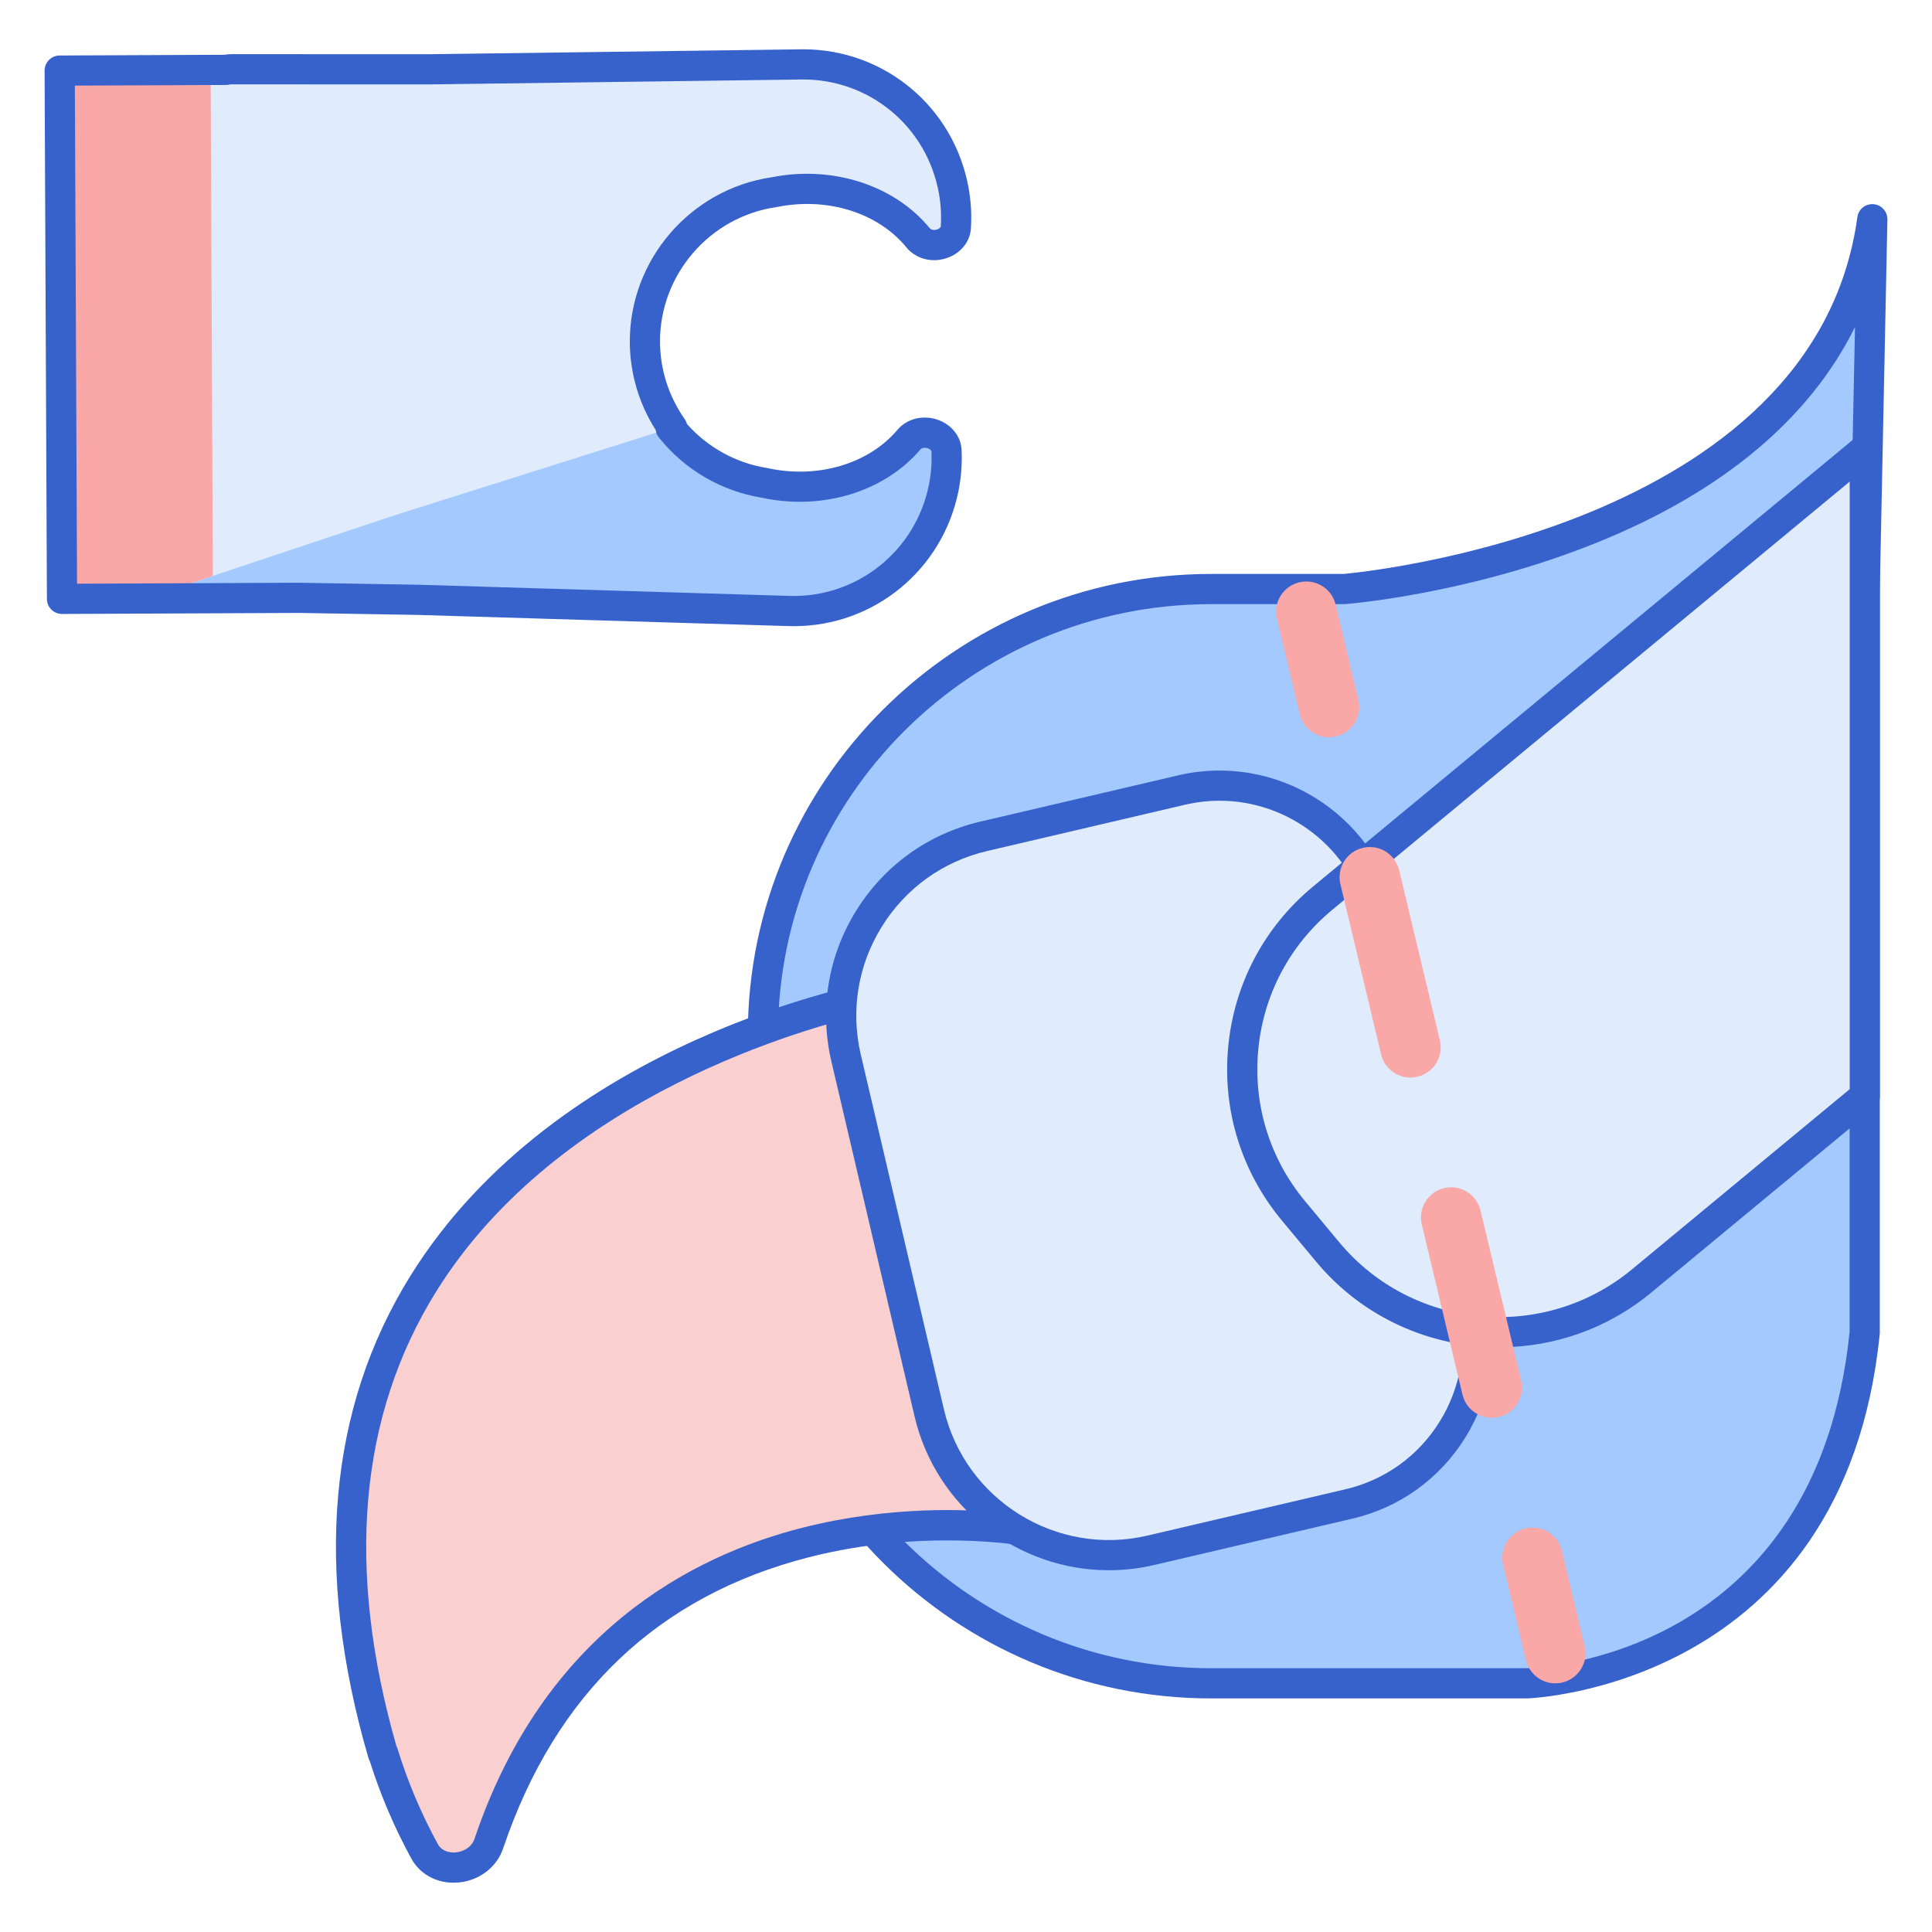
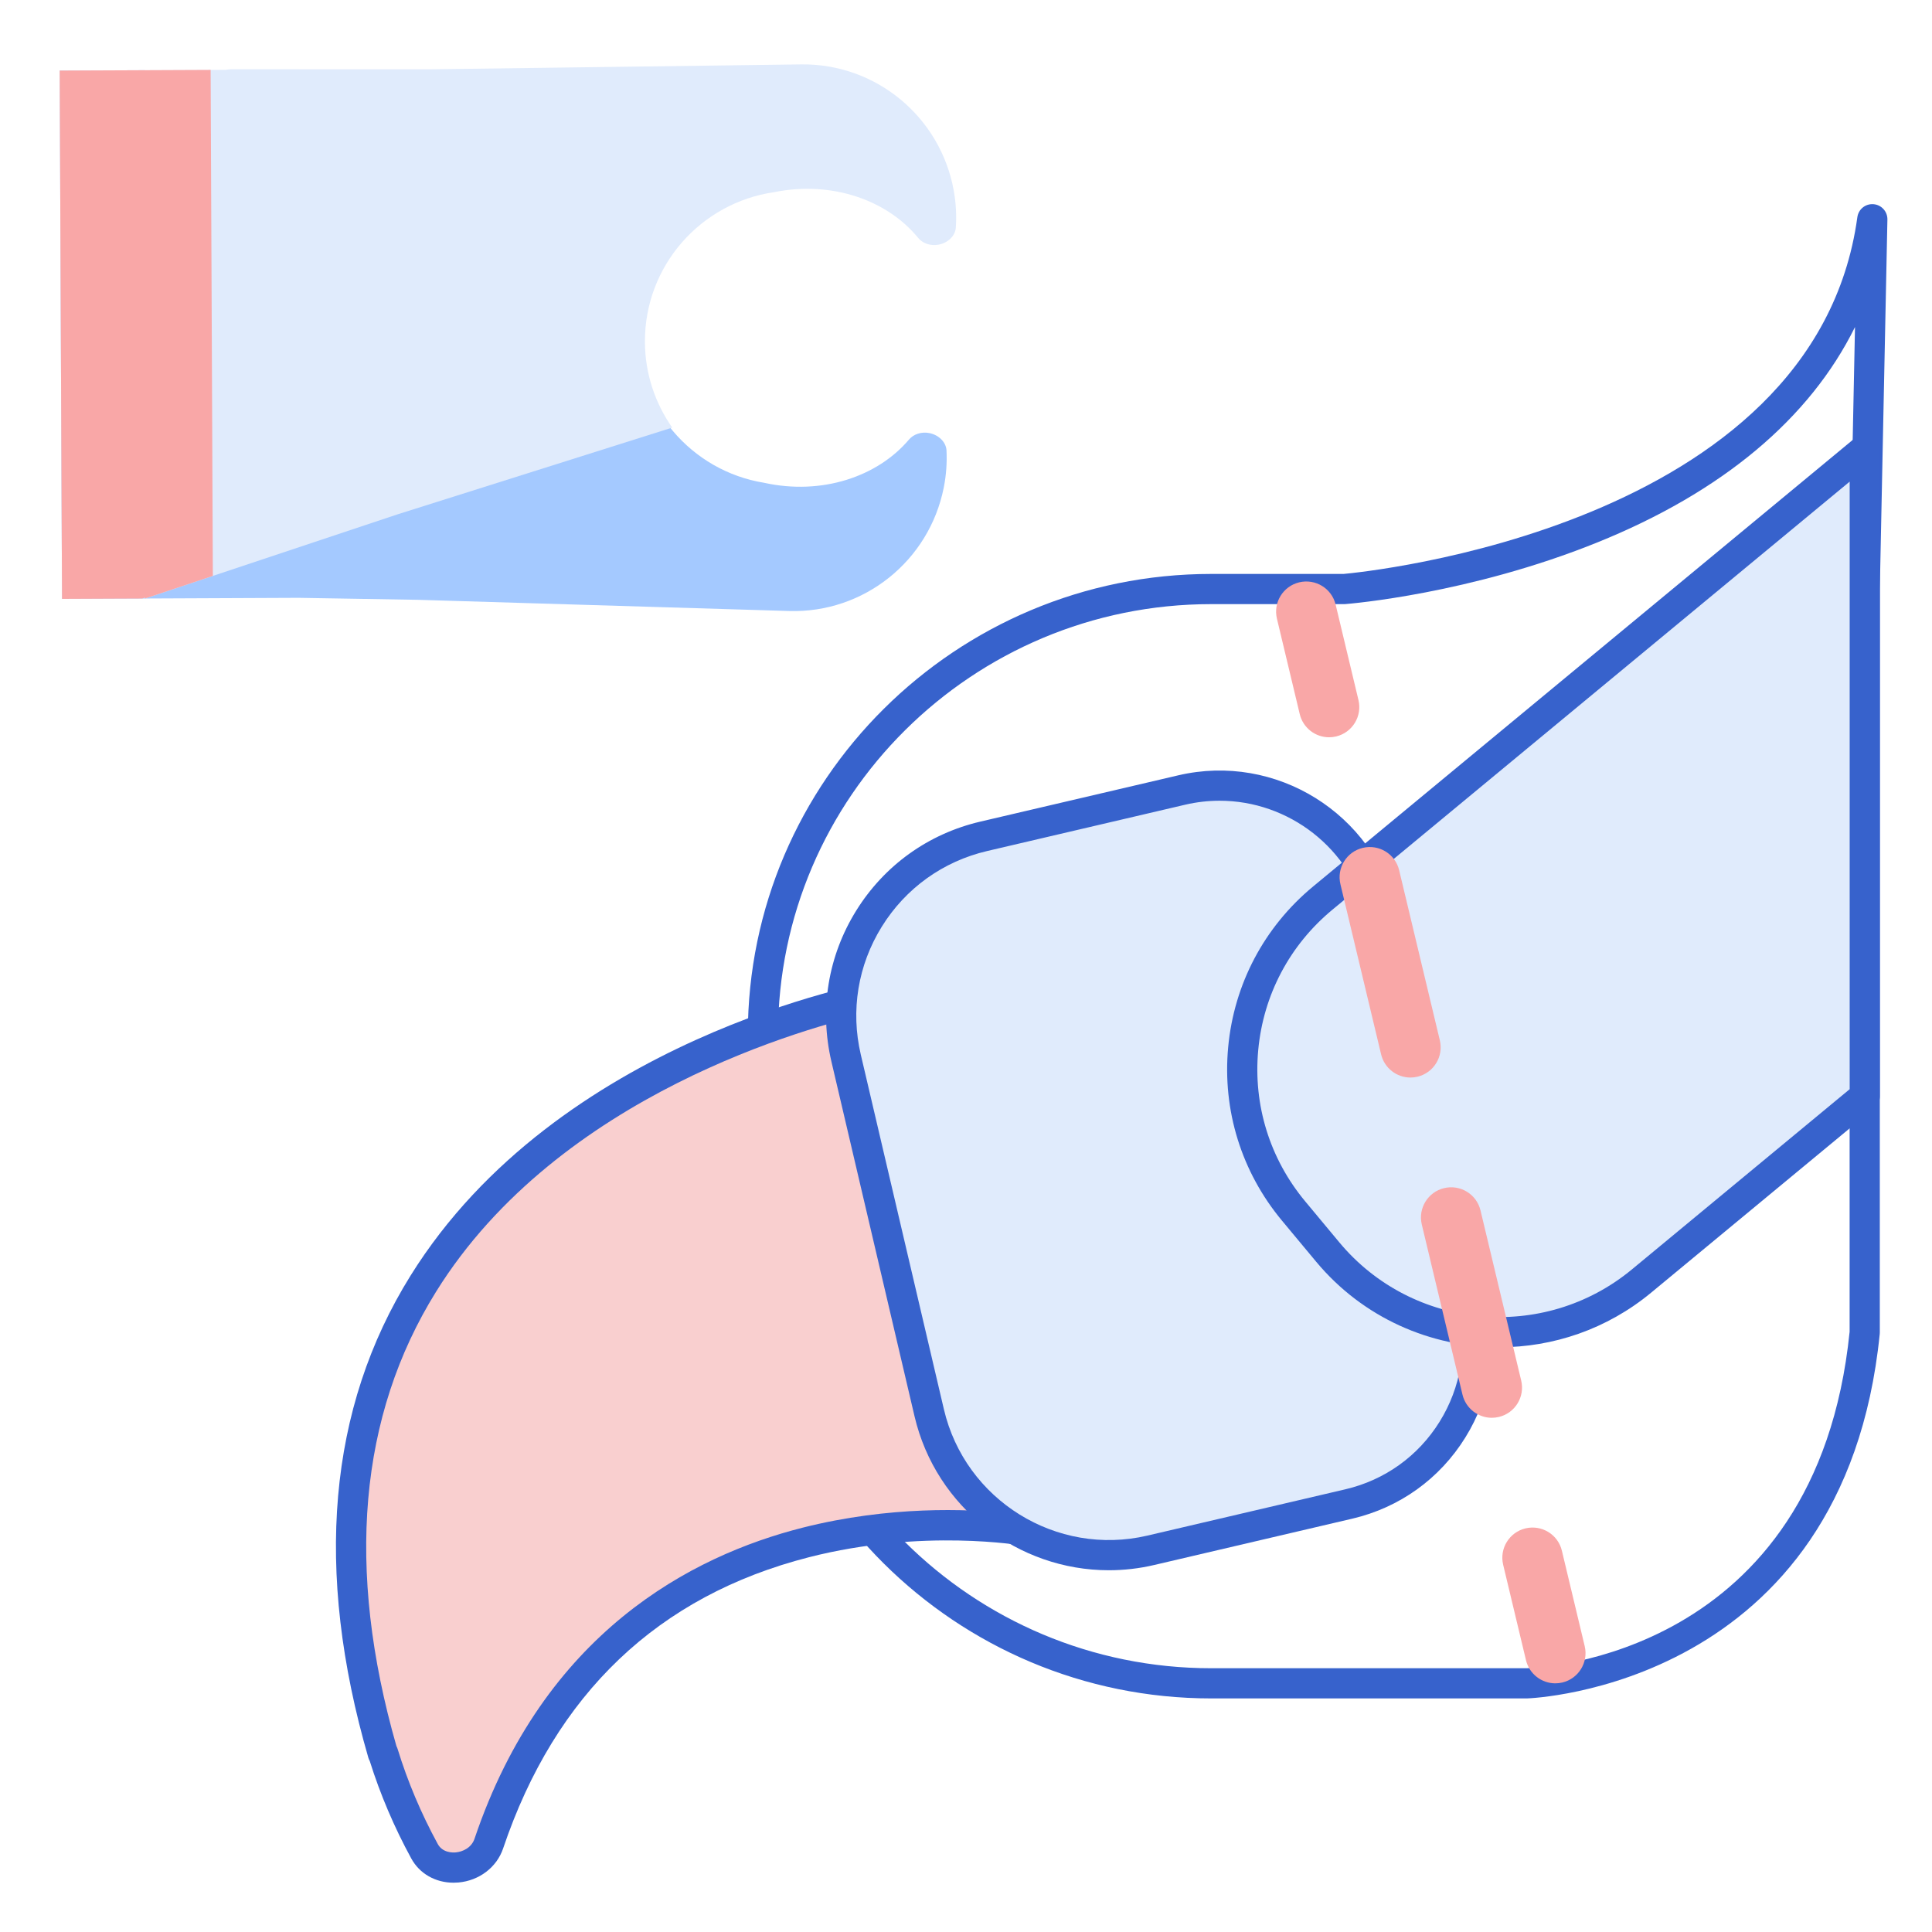
<svg xmlns="http://www.w3.org/2000/svg" version="1.1" id="Layer_1" x="0px" y="0px" viewBox="0 0 256 256" style="enable-background:new 0 0 256 256;" xml:space="preserve">
  <style type="text/css">
	.st0{fill:#E0EBFC;}
	.st1{fill:#3762CC;}
	.st2{fill:#4671C6;}
	.st3{fill:#F9A7A7;}
	.st4{fill:#A4C9FF;}
	.st5{fill:#6BDDDD;}
	.st6{fill:#F9CFCF;}
	.st7{fill:#FFEA92;}
	.st8{fill:#EAA97D;}
	.st9{fill:#B9BEFC;}
</style>
  <g>
    <g>
      <g>
        <g>
-           <path class="st4" d="M178.115,78.05h-17.62c-32.808,0-59.404,26.415-59.404,59v27c0,32.585,26.596,59,59.404,59h41.784      c0,0,40.223-0.884,44.805-46.485V78.05l1.007-49C242.049,73.05,178.115,78.05,178.115,78.05z" />
-         </g>
+           </g>
      </g>
    </g>
    <g>
      <g>
        <g>
          <path class="st1" d="M160.495,225.05c-33.858,0-61.404-27.364-61.404-61v-27c0-33.636,27.546-61,61.404-61h17.534      c2.439-0.216,62.418-6.035,68.08-47.272c0.144-1.05,1.07-1.804,2.139-1.722c1.056,0.083,1.864,0.976,1.843,2.035l-1.007,49      v98.474c0,0.066-0.003,0.134-0.01,0.2c-4.705,46.82-46.331,48.275-46.751,48.285H160.495z M160.495,80.05      c-31.652,0-57.404,25.57-57.404,57v27c0,31.43,25.752,57,57.404,57h41.784c1.522-0.038,38.415-1.439,42.805-44.586V78.05      l0.713-34.715c-5.997,12.134-17.592,21.868-34.212,28.569c-16.831,6.787-32.649,8.087-33.314,8.14      c-0.052,0.004-0.104,0.006-0.156,0.006H160.495z" />
        </g>
      </g>
    </g>
    <g>
      <g>
        <g>
          <path class="st6" d="M50.733,232.359l0.039-0.034c1.571,5.115,3.586,9.506,5.481,12.978c1.821,3.337,7.275,2.674,8.52-1.013      c17.276-51.196,71.167-41.445,71.167-41.445l-9.969-37.205l-9.054-33.79C116.916,131.849,26.166,147.793,50.733,232.359z" />
        </g>
      </g>
    </g>
    <g>
      <g>
        <g>
          <path class="st1" d="M60.097,249.468c-2.392,0-4.499-1.191-5.6-3.207c-2.262-4.145-4.113-8.491-5.507-12.927      c-0.074-0.13-0.135-0.269-0.178-0.417c-7.22-24.853-5.337-46.354,5.597-63.905c19.507-31.318,60.429-38.828,62.161-39.133      c1.013-0.178,2.01,0.45,2.277,1.452l19.023,70.996c0.178,0.661,0.003,1.367-0.46,1.871s-1.154,0.732-1.826,0.615      c-0.134-0.025-13.345-2.319-28.396,1.528c-19.972,5.106-33.605,18.089-40.522,38.587c-0.843,2.499-3.172,4.271-5.933,4.512      C60.52,249.459,60.307,249.468,60.097,249.468z M52.53,231.373c0.063,0.115,0.114,0.237,0.153,0.365      c1.328,4.325,3.12,8.566,5.325,12.606c0.637,1.167,1.985,1.147,2.377,1.11c0.895-0.078,2.084-0.598,2.491-1.806      c9.212-27.299,28.722-37.482,43.466-41.22c11.601-2.938,21.944-2.467,26.89-1.959l-17.759-66.277      c-8.073,1.821-41.377,10.751-57.683,36.954C47.559,187.591,45.789,207.852,52.53,231.373z" />
        </g>
      </g>
    </g>
    <g>
      <g>
        <g>
          <path class="st0" d="M178.727,199.286l-26.235,6.135c-13.143,3.074-26.29-5.086-29.369-18.228l-11.01-46.995      c-3.081-13.149,5.085-26.306,18.236-29.381l26.233-6.135c11.872-2.776,23.747,4.594,26.528,16.465l12.089,51.601      C197.981,184.625,190.605,196.509,178.727,199.286z" />
        </g>
      </g>
    </g>
    <g>
      <g>
        <g>
          <path class="st1" d="M146.927,208.066c-12.003,0-22.898-8.24-25.751-20.417l-11.011-46.995      c-1.611-6.88-0.447-13.976,3.279-19.979c3.727-6.003,9.568-10.196,16.449-11.805l26.232-6.135      c12.916-3.022,25.903,5.031,28.93,17.956l12.09,51.601c1.468,6.265,0.407,12.726-2.986,18.192      c-3.393,5.467-8.712,9.284-14.978,10.749l-26.234,6.136C150.932,207.841,148.913,208.066,146.927,208.066z M161.61,106.101      c-1.511,0-3.042,0.171-4.574,0.529l-26.232,6.135c-5.84,1.366-10.798,4.924-13.961,10.021      c-3.162,5.095-4.151,11.117-2.783,16.957l11.011,46.995c2.822,12.046,14.922,19.553,26.967,16.737l26.234-6.136l0,0      c5.225-1.222,9.66-4.405,12.489-8.964c2.83-4.559,3.714-9.946,2.49-15.171l-12.09-51.601      C178.996,112.358,170.722,106.101,161.61,106.101z" />
        </g>
      </g>
    </g>
    <g>
      <g>
        <g>
-           <path class="st0" d="M247.091,59.567l-71.811,59.428c-12.553,10.389-14.286,28.956-3.871,41.471l4.515,5.426      c10.415,12.515,29.035,14.239,41.588,3.851l29.579-24.478V59.567z" />
+           <path class="st0" d="M247.091,59.567l-71.811,59.428c-12.553,10.389-14.286,28.956-3.871,41.471l4.515,5.426      c10.415,12.515,29.035,14.239,41.588,3.851l29.579-24.478z" />
        </g>
      </g>
    </g>
    <g>
      <g>
        <g>
          <g>
            <path class="st4" d="M125.417,59.694c-0.053-1.104-1.018-2.06-2.268-2.309c-1.05-0.208-2.093,0.136-2.707,0.862       c-4.17,4.926-11.552,7.402-19.167,5.73c-0.004-0.001-0.007-0.002-0.011-0.003c-9.689-1.566-16.997-10.043-16.782-20.136       c0.09-4.228,1.502-8.105,3.812-11.283L52.797,20.68l0.055-0.321l-1.138-0.398l0.003-0.02l-2.262-0.769l-0.002-0.001       l-15.484-5.263L19.17,9.305l-0.371,0.002l-4.504,0.02L7.91,9.354l0.275,62.499l0.028,6.287l0.005,1.213l31.36-0.138       l15.794,0.264l49.197,1.482c9.889,0.298,18.553-6.622,20.486-16.362C125.382,62.952,125.494,61.308,125.417,59.694z" />
          </g>
        </g>
      </g>
      <g>
        <g>
          <g>
            <path class="st0" d="M126.375,25.242c-1.768-9.771-10.313-16.838-20.206-16.708L56.954,9.183L30.682,9.176       c-0.259,0-0.51,0.03-0.752,0.081L7.91,9.354l0.308,69.999l8.224-0.036c0.095,0.008,0.192-0.001,0.288-0.001l2.121-0.009       l0.409-0.137l-0.042,0.135l33.543-11.179l36.314-11.468c-2.255-3.216-3.601-7.117-3.62-11.346       c-0.044-10.095,7.407-18.446,17.121-19.849c0.004-0.001,0.007-0.002,0.011-0.002c7.643-1.542,14.981,1.058,19.067,6.054       c0.601,0.736,1.639,1.098,2.692,0.907c1.255-0.227,2.236-1.167,2.307-2.27C126.759,28.54,126.674,26.895,126.375,25.242z" />
          </g>
        </g>
      </g>
      <g>
        <g>
          <g>
            <polygon class="st3" points="28.204,76.31 27.909,9.266 7.91,9.354 8.218,79.354 16.442,79.317 16.73,79.316 18.851,79.307        19.259,79.17 19.218,79.305      " />
          </g>
        </g>
      </g>
    </g>
    <g>
      <g>
        <g>
          <path class="st1" d="M198.675,178.518c-9.063,0-18.062-3.865-24.288-11.347l-4.515-5.426c-5.377-6.462-7.91-14.625-7.133-22.987      c0.777-8.369,4.778-15.936,11.265-21.304l71.812-59.428c0.598-0.494,1.426-0.6,2.127-0.269c0.701,0.33,1.148,1.035,1.148,1.81      v85.697c0,0.596-0.266,1.161-0.725,1.541l-29.579,24.478C212.91,176.146,205.772,178.518,198.675,178.518z M245.091,63.818      l-68.536,56.718c-5.662,4.686-9.154,11.288-9.833,18.592c-0.678,7.296,1.532,14.42,6.225,20.059l4.515,5.426      c9.697,11.65,27.092,13.26,38.775,3.589l28.854-23.878V63.818z" />
        </g>
      </g>
    </g>
    <g>
      <g>
        <g>
          <g>
            <path class="st3" d="M176.111,97.694c-1.809,0-3.448-1.234-3.888-3.07L169.2,81.98c-0.514-2.149,0.812-4.308,2.96-4.821       c2.159-0.509,4.307,0.812,4.821,2.96l3.023,12.644c0.514,2.149-0.812,4.308-2.96,4.821       C176.731,97.658,176.419,97.694,176.111,97.694z" />
          </g>
        </g>
      </g>
      <g>
        <g>
          <g>
            <path class="st3" d="M197.674,187.865c-1.809,0-3.448-1.234-3.888-3.07l-5.391-22.543c-0.514-2.149,0.812-4.308,2.96-4.821       c2.157-0.509,4.308,0.812,4.821,2.96l5.391,22.543c0.514,2.149-0.812,4.308-2.96,4.821       C198.294,187.829,197.981,187.865,197.674,187.865z M186.893,142.78c-1.809,0-3.448-1.234-3.888-3.07l-5.391-22.543       c-0.514-2.149,0.812-4.308,2.96-4.821c2.156-0.51,4.308,0.812,4.821,2.96l5.391,22.543c0.514,2.149-0.812,4.308-2.96,4.821       C187.513,142.744,187.2,142.78,186.893,142.78z" />
          </g>
        </g>
      </g>
      <g>
        <g>
          <g>
            <path class="st3" d="M206.088,223.051c-1.809,0-3.448-1.234-3.888-3.07l-3.023-12.644c-0.514-2.149,0.812-4.308,2.96-4.821       c2.159-0.509,4.307,0.813,4.821,2.96l3.023,12.644c0.514,2.149-0.812,4.308-2.96,4.821       C206.708,223.015,206.396,223.051,206.088,223.051z" />
          </g>
        </g>
      </g>
    </g>
    <g>
      <g>
        <g>
-           <path class="st1" d="M105.194,82.971c-0.229,0-0.457-0.004-0.687-0.011l-49.197-1.481l-15.766-0.263l-22.807,0.101h-0.164      l-8.348,0.037c-0.003,0-0.006,0-0.009,0c-1.101,0-1.995-0.889-2-1.99L5.909,9.362c-0.002-0.53,0.206-1.04,0.58-1.417      C6.862,7.568,7.37,7.355,7.9,7.354l21.835-0.095c0.317-0.056,0.635-0.083,0.946-0.083l26.273,0.007l49.188-0.648      c0.1-0.001,0.2-0.002,0.299-0.002c10.786,0,19.97,7.675,21.901,18.354c0.321,1.774,0.425,3.59,0.308,5.396      c-0.133,2.024-1.756,3.713-3.948,4.108c-1.756,0.325-3.523-0.296-4.596-1.609c-3.758-4.594-10.479-6.698-17.123-5.358      c-0.023,0.005-0.048,0.01-0.072,0.014c-0.017,0.003-0.032,0.006-0.049,0.008c-8.822,1.273-15.446,8.952-15.407,17.86      c0.017,3.661,1.144,7.191,3.258,10.206c0.142,0.202,0.243,0.426,0.302,0.659c2.759,3.111,6.479,5.17,10.568,5.83      c0.052,0.009,0.104,0.02,0.154,0.031c6.61,1.439,13.349-0.552,17.178-5.075c1.093-1.294,2.863-1.878,4.622-1.531l0,0      c2.187,0.434,3.781,2.15,3.878,4.175c0.086,1.809-0.048,3.622-0.397,5.39C124.93,75.506,115.813,82.97,105.194,82.971z       M39.569,77.216l15.835,0.264l49.225,1.482c8.896,0.267,16.714-5.934,18.465-14.752c0.287-1.448,0.396-2.936,0.325-4.42      c-0.005-0.074-0.22-0.355-0.659-0.442c-0.001,0-0.001,0-0.002,0c-0.367-0.074-0.668,0.047-0.789,0.19      c-4.776,5.644-13.05,8.153-21.091,6.399c-5.34-0.88-10.158-3.706-13.571-7.962c-0.233-0.291-0.378-0.638-0.424-0.999      c-2.227-3.497-3.408-7.506-3.428-11.655c-0.047-10.876,8.025-20.252,18.787-21.83c8.064-1.611,16.285,1.04,20.961,6.758      c0.119,0.147,0.41,0.271,0.786,0.205c0.447-0.081,0.664-0.359,0.669-0.433c0.097-1.48,0.012-2.97-0.251-4.424      c-1.601-8.846-9.236-15.174-18.212-15.063L56.98,11.183l-26.3-0.007c-0.104,0-0.214,0.013-0.333,0.038      c-0.135,0.028-0.271,0.043-0.409,0.044L9.918,11.345l0.29,66L39.569,77.216z" />
-         </g>
+           </g>
      </g>
    </g>
  </g>
</svg>